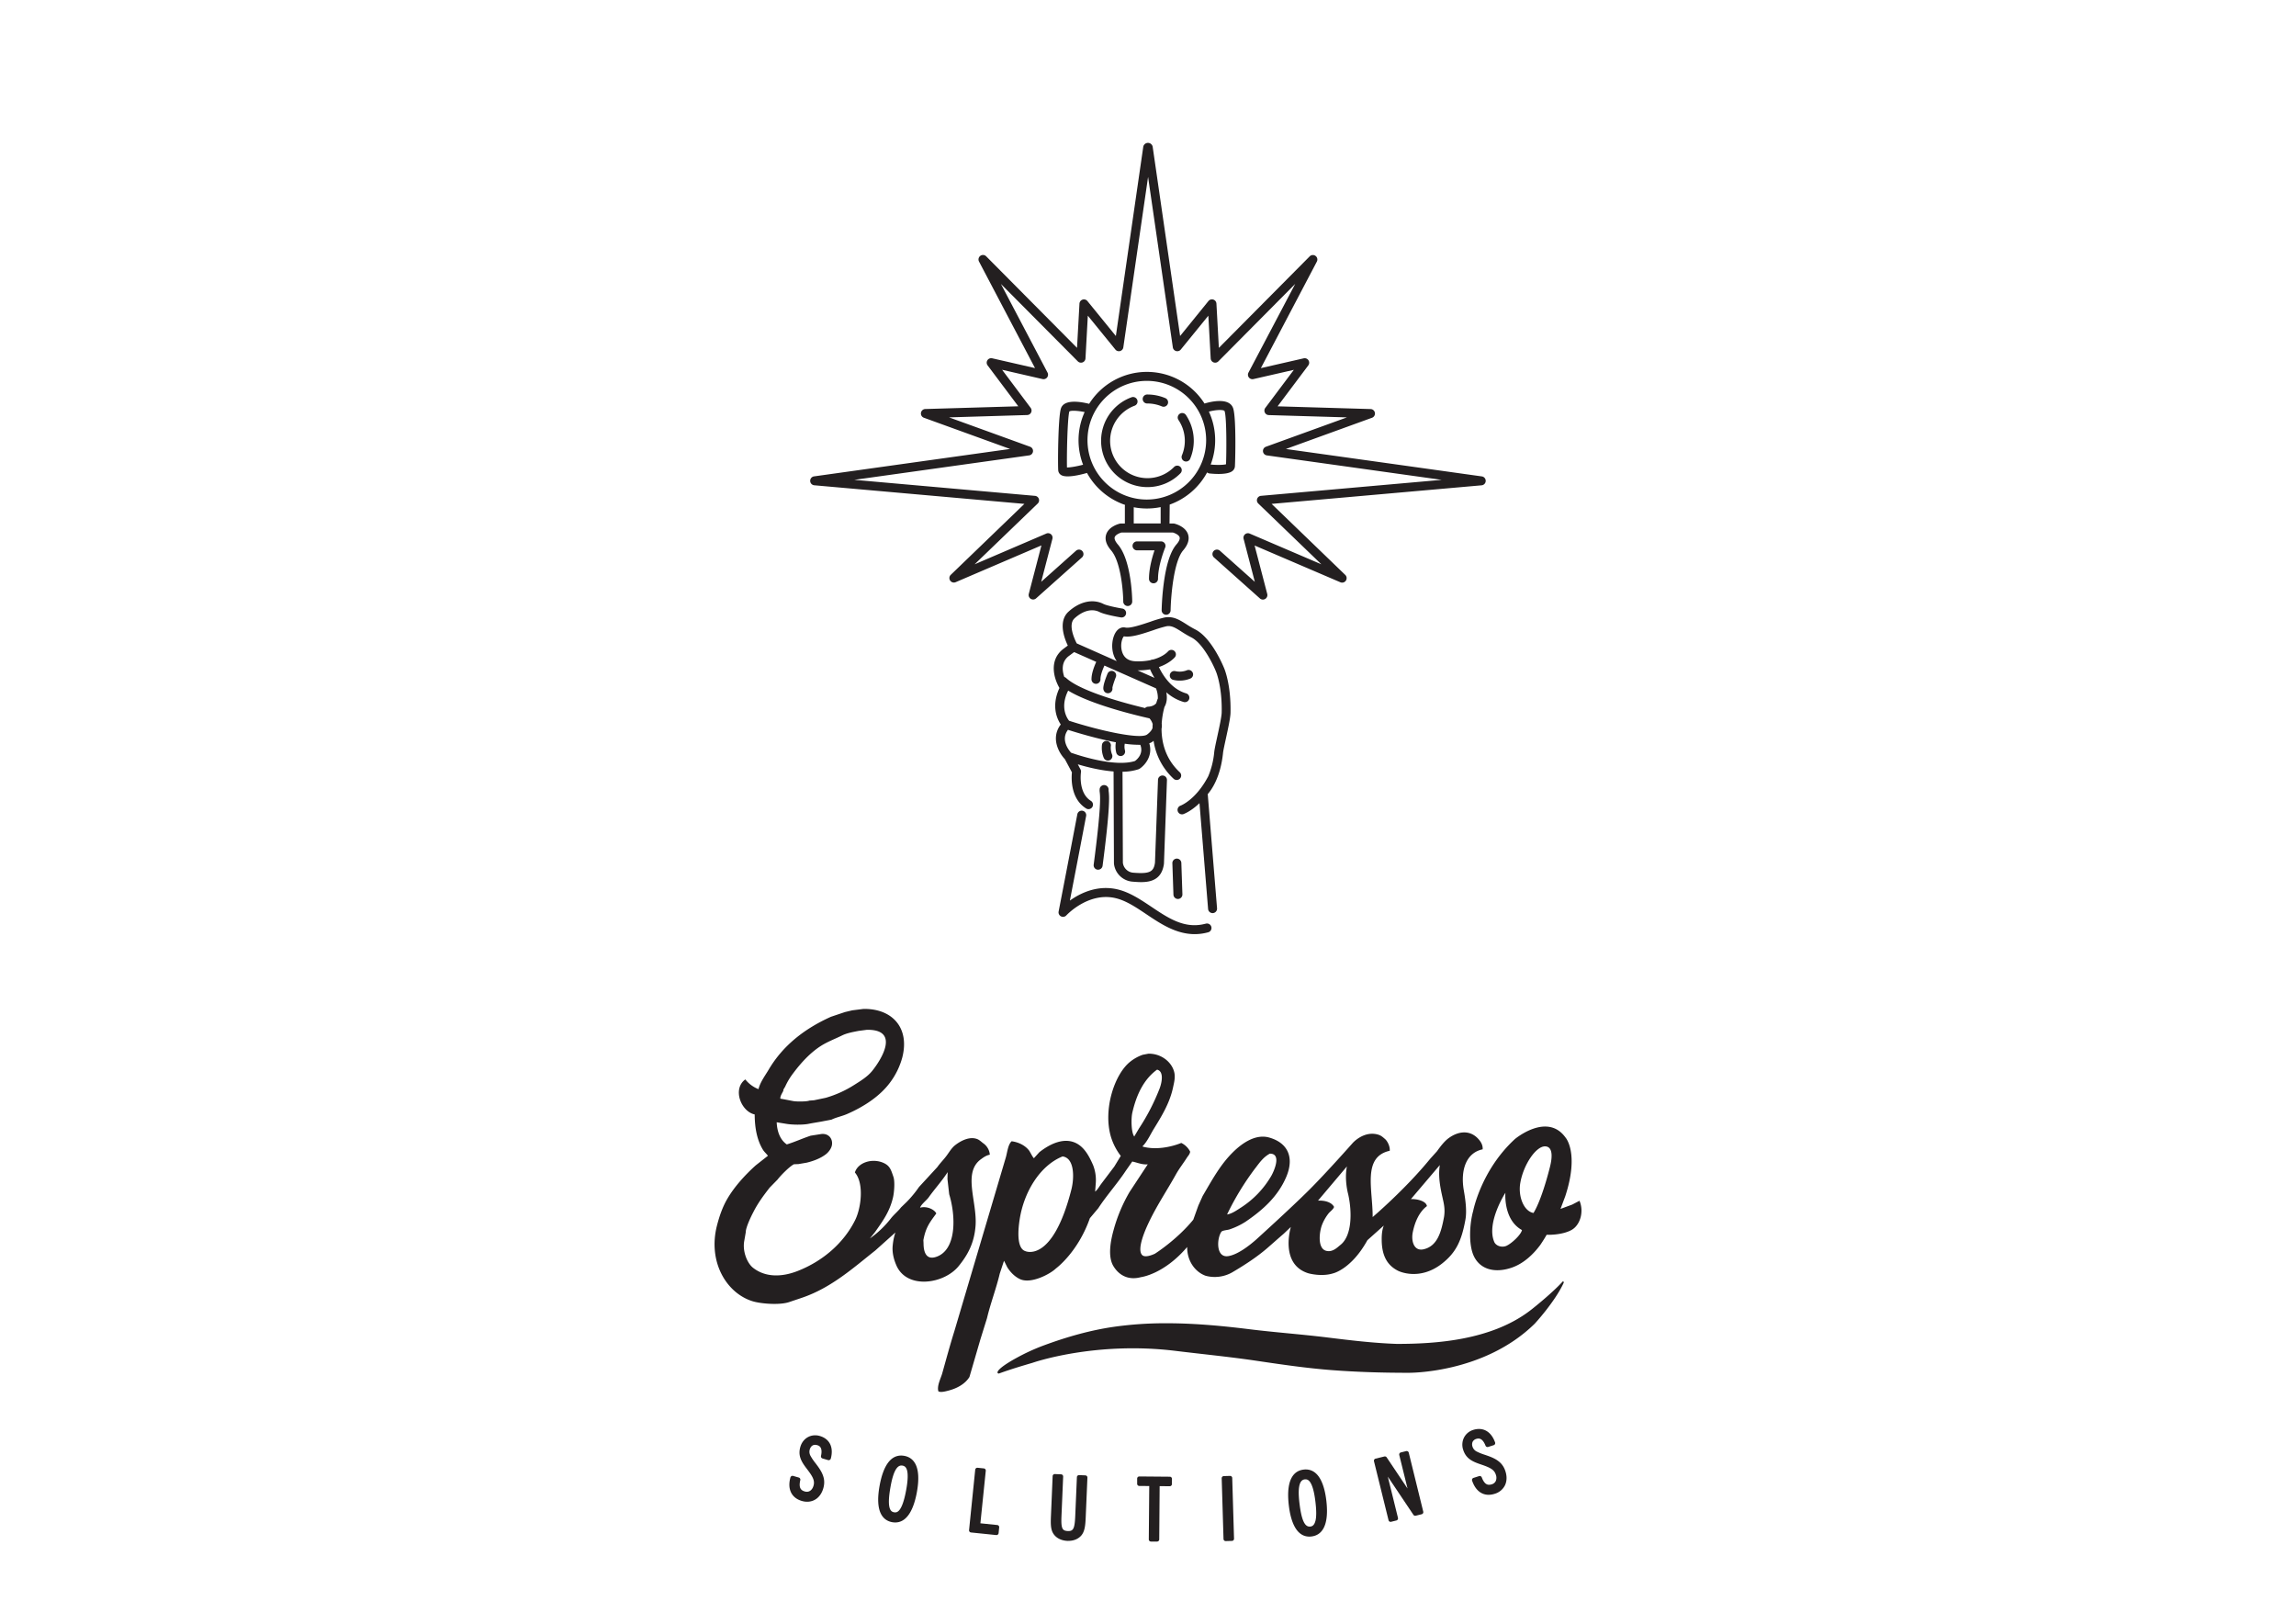
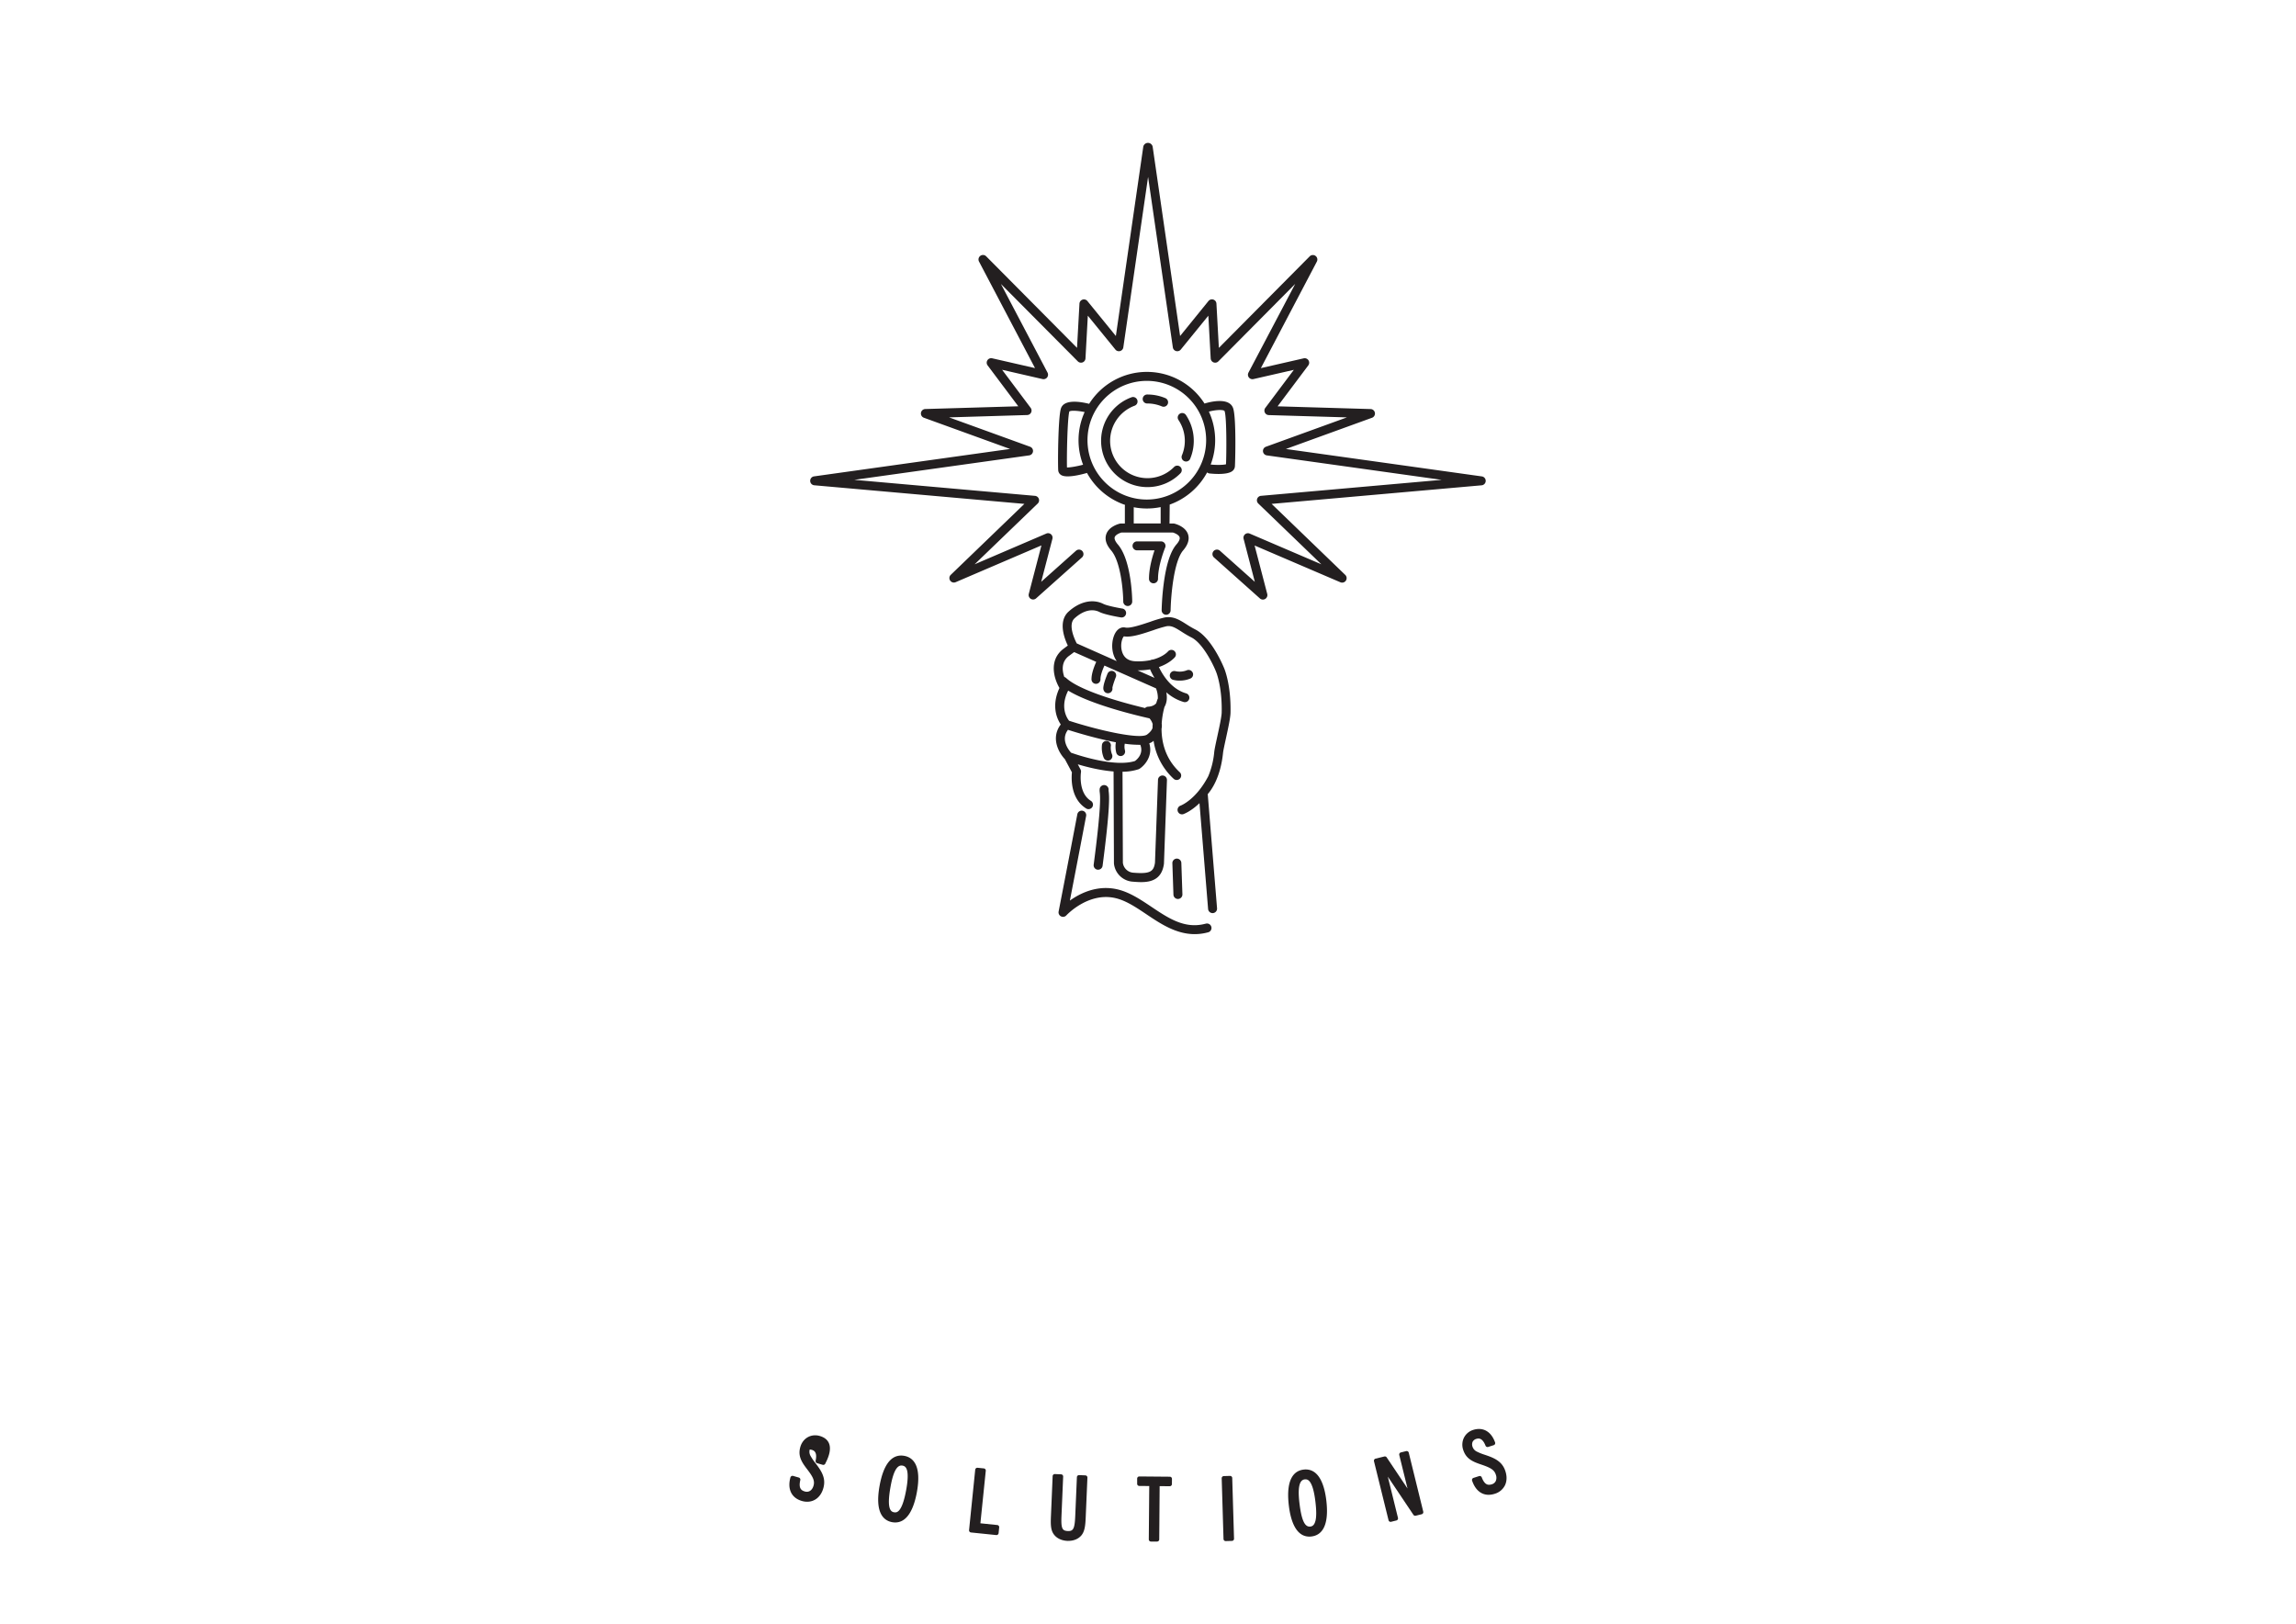
<svg xmlns="http://www.w3.org/2000/svg" id="ARTWORK" viewBox="0 0 2132.37 1507.89">
  <defs>
    <style>.cls-1{fill:#231f20;}</style>
  </defs>
  <path class="cls-1" d="M1376.25,442.38l-182-25.46,80-29a4.17,4.17,0,0,0-1.3-8.08l-86.41-2.54,28.51-38a4.17,4.17,0,0,0-4.26-6.56l-39.78,9.09,52-98.92a4.17,4.17,0,0,0-6.64-4.88l-84.37,85-2.26-41.11a4.17,4.17,0,0,0-7.4-2.4L1096,312l-25.49-175.79a4.45,4.45,0,0,0-8.71,0L1036.34,312l-26.42-32.45a4.17,4.17,0,0,0-7.39,2.4L1000.27,323,915.9,238a4.17,4.17,0,0,0-6.65,4.88l52,98.92-39.78-9.09a4.17,4.17,0,0,0-4.26,6.56l28.51,38-86.41,2.54a4.17,4.17,0,0,0-1.3,8.08l80.05,29-182,25.46a4.16,4.16,0,0,0,.21,8.27L951.38,467.9,883,533.78a4.17,4.17,0,0,0,4.53,6.83l79.68-34.15-11.74,45a4.16,4.16,0,0,0,6.8,4.16l42.59-38a4.16,4.16,0,1,0-5.54-6.22L967,540.25l10.41-39.92a4.16,4.16,0,0,0-5.67-4.88L905.17,524l58.58-56.41a4.16,4.16,0,0,0-2.52-7.15L793.44,445.57l162.44-22.72a4.16,4.16,0,0,0,.84-8l-75.3-27.28L954,385.39a4.17,4.17,0,0,0,3.21-6.66l-26.51-35.35L968.26,352a4.17,4.17,0,0,0,4.62-6l-43.3-82.32L1001,335.55a4.17,4.17,0,0,0,7.12-2.71l2.18-39.7,25.61,31.46a4.17,4.17,0,0,0,7.35-2l23-158.34,23,158.34a4.17,4.17,0,0,0,7.36,2l25.61-31.46,2.18,39.7a4.17,4.17,0,0,0,7.12,2.71l71.38-71.92L1159.49,346a4.16,4.16,0,0,0,4.61,6l37.53-8.57-26.51,35.35a4.17,4.17,0,0,0,3.21,6.66l72.61,2.14-75.3,27.28a4.16,4.16,0,0,0,.85,8l162.43,22.72-167.78,14.84a4.16,4.16,0,0,0-2.52,7.15L1227.2,524l-66.55-28.52a4.16,4.16,0,0,0-5.67,4.88l10.41,39.92-32.31-28.8a4.17,4.17,0,1,0-5.55,6.22l42.59,38a4.17,4.17,0,0,0,6.81-4.16l-11.74-45,79.68,34.15a4.17,4.17,0,0,0,4.53-6.83L1181,467.9l195-17.25a4.16,4.16,0,0,0,.21-8.27ZM1094,834.76h.14a4.18,4.18,0,0,0,4-4.31l-1-29.28a4.17,4.17,0,0,0-8.33.28l1,29.28A4.16,4.16,0,0,0,1094,834.76Zm-3.66-401.06A34.67,34.67,0,0,1,1031,409.31a34.83,34.83,0,0,1,22.58-32.51,4.17,4.17,0,1,0-2.9-7.81,43,43,0,0,0,15,83.32,42.74,42.74,0,0,0,30.56-12.74,4.17,4.17,0,1,0-5.92-5.87Zm-58.67,259.23a4.17,4.17,0,1,0-8.25-1.18,24.44,24.44,0,0,0,1.69,12,4.16,4.16,0,1,0,7.65-3.28A16.46,16.46,0,0,1,1031.65,692.93Zm-12.31,114.65a3.48,3.48,0,0,0,.55,0A4.18,4.18,0,0,0,1024,804c7.28-55.48,6.15-65,5.66-69.13a5.85,5.85,0,0,1-.09-1.17,4.17,4.17,0,1,0-8.3-.76,13,13,0,0,0,.11,2.91c.41,3.45,1.51,12.62-5.64,67.07A4.16,4.16,0,0,0,1019.34,807.58Zm100.17,50.18c-19.14,5.08-34.18-5-50.12-15.68-10.08-6.75-20.5-13.73-31.92-16.31-18.62-4.19-34.4,3.72-43.86,10.49,3.35-17.24,9.76-50.43,15.09-78.56a4.16,4.16,0,1,0-8.18-1.55c-7.55,39.8-17.27,89.76-17.36,90.26a4.17,4.17,0,0,0,7.17,3.6c.2-.22,20.18-21.76,45.31-16.11,9.91,2.23,19.24,8.49,29.11,15.1,13,8.74,27.5,18.42,44.74,18.42a47,47,0,0,0,12.16-1.61,4.16,4.16,0,1,0-2.14-8Zm-33.19-389.21a63.81,63.81,0,0,0,34.76-29.9,4.08,4.08,0,0,0,2.28,1c2.3.23,5.27.45,8.3.45,5.08,0,10.35-.62,13-2.8a6.06,6.06,0,0,0,2.22-4.13c.28-3.44,1.41-44.91-1.61-54-3.51-10.56-21.22-6.09-26.62-4.45a63.37,63.37,0,0,0-107.14.26c-8.47-2.11-23.58-4.49-26.27,4.51s-2.88,53.2-2.43,57.43a5.57,5.57,0,0,0,2.48,4.05c1.45,1,3.68,1.38,6.33,1.38,5.17,0,11.92-1.51,17.56-3.09l.31-.13a63.81,63.81,0,0,0,35.4,29.72,4,4,0,0,0-.21,1.26v16h-3.61a3.8,3.8,0,0,0-1,.11c-1,.24-10.31,2.6-12.72,10-1.5,4.59,0,9.58,4.55,14.85,9,10.43,11.18,37.71,11.28,47.33a4.17,4.17,0,1,0,8.33-.08c0-1.54-.53-37.8-13.28-52.67-2.42-2.82-3.47-5.25-3-6.82.71-2.18,4.31-3.79,6.3-4.36h47.69c1.94.55,5.57,2.17,6.28,4.35s-1.55,5.19-3,6.83c-5.48,6.38-9.44,18.68-11.77,36.55a239.23,239.23,0,0,0-1.89,24.42,4.17,4.17,0,0,0,4.09,4.24h.07a4.17,4.17,0,0,0,4.17-4.1c.2-11.94,2.69-45.24,11.65-55.69,4.52-5.27,6-10.26,4.55-14.85-2.41-7.37-11.67-9.73-12.72-10a3.8,3.8,0,0,0-1-.11h-3.56a4.05,4.05,0,0,0,.07-.7Zm51-86.74c2.07,6.23,1.71,40.75,1.29,49.3-2.41.67-8.6.8-14.23.25a63.25,63.25,0,0,0-1.67-49.13C1130.4,380.18,1136.87,380.4,1137.34,381.81Zm-131.4,49.7c-5.9,1.58-12.07,2.6-15,2.58-.29-9.56.34-45.27,2.18-52,1.53-1.1,7.75-.79,14.22.55a63.18,63.18,0,0,0-1.44,48.89Zm47,54.58V471a64,64,0,0,0,12.15,1.18,63.29,63.29,0,0,0,12.85-1.31v14.5a4.05,4.05,0,0,0,.07.7Zm12.15-22.22a55.1,55.1,0,1,1,55.1-55.1A55.16,55.16,0,0,1,1065.14,463.87Zm42.63,160.8a4.16,4.16,0,0,0-5.44-2.26,18.2,18.2,0,0,1-10.69.8,4.17,4.17,0,0,0-2.33,8,24.1,24.1,0,0,0,6.41.79,25.49,25.49,0,0,0,9.78-1.89A4.17,4.17,0,0,0,1107.77,624.67Zm-42.09-250a34.42,34.42,0,0,1,13.43,2.7,4.16,4.16,0,0,0,5.46-2.22,4.17,4.17,0,0,0-2.23-5.46,42.74,42.74,0,0,0-16.66-3.35,4.17,4.17,0,1,0,0,8.33ZM1110,584.45a92,92,0,0,1-8.2-4.81c-6.33-4-12.3-7.82-20.41-6.2a121.15,121.15,0,0,0-13,3.89c-8,2.68-18.9,6.35-23.25,5.39-2.94-.66-5.89.52-8.09,3.23-4,4.93-5.88,15.67-1.92,24.43a20.93,20.93,0,0,0,2.05,3.55L1000,597.44c-2.06-4-8.38-17.55-2-23.31,7.85-7.14,16.27-9.26,23.11-5.84,5.1,2.55,18.23,4.77,19.71,5a4.17,4.17,0,1,0,1.36-8.22c-5.12-.85-14.34-2.75-17.34-4.25-9.94-5-22.07-2.3-32.44,7.13-9.83,8.93-4,24.64-.68,31.5l-4.58,3.43-.12.1c-13,10.54-8.23,27-3.07,35.89-7.71,16.6-2.35,28.52,1.22,33.86-9.43,12.34-2.1,26,3.85,32.27l6.51,12.2c-.56,5.46-1.36,24.51,13.22,33.53a4.08,4.08,0,0,0,2.19.63,4.17,4.17,0,0,0,2.19-7.71c-12-7.44-9.22-26.41-9.19-26.59a4.11,4.11,0,0,0-.44-2.62l-2.51-4.71c8.4,2.52,20.94,5.69,33.22,6.64l.34,85c0,.12,0,.23,0,.35a18.79,18.79,0,0,0,17.71,17c2.33.18,4.93.39,7.58.39,9.29,0,19.3-2.52,21.18-17.21,0-.13,0-.26,0-.38l2.77-77.09a4.16,4.16,0,1,0-8.32-.3L1072.67,801c-1.16,8.7-5.1,10.55-19.82,9.39a10.5,10.5,0,0,1-10-9.28l-.33-84.49a48.92,48.92,0,0,0,14.88-2.31,3.82,3.82,0,0,0,.91-.44c4.86-3.14,12.68-12,9.06-23.65a11.1,11.1,0,0,0,3-1.51c.35-.27.66-.54,1-.81A59.93,59.93,0,0,0,1090,723.17a4.16,4.16,0,1,0,5.67-6.1c-13.31-12.39-16.85-27.67-16.91-40.31a14.52,14.52,0,0,0,.3-3.09,15.57,15.57,0,0,0-.15-1.83,77.35,77.35,0,0,1,2.56-15.35c2.14-3.66,2.73-8.22,1.74-13.63a42,42,0,0,0,16.1,9,4.29,4.29,0,0,0,1.17.16,4.17,4.17,0,0,0,1.15-8.17c-14.08-4.09-22.06-17.53-25.32-24.42,10.08-3.51,14.6-8.87,14.89-9.21a4.17,4.17,0,0,0-6.42-5.32c-.24.29-4.38,5-14,7.55a4.31,4.31,0,0,0-1.45.2,3.68,3.68,0,0,0-.7.32,56,56,0,0,1-14,1.09c-7-.27-11.26-3.6-12.79-9.9s.57-12.07,2-13.27c6.64,1.24,17.14-2.28,27.31-5.7a118.4,118.4,0,0,1,12-3.62c4.61-.92,8.08,1.1,14.31,5.06a98,98,0,0,0,8.94,5.23c10.58,5.29,20.18,24.78,23,31.94.06.14,5.75,13.68,5.22,37.85-.08,3.92-2.31,14.12-4.09,22.31-1.37,6.28-2.55,11.7-2.83,14.39a76.32,76.32,0,0,1-5.63,22.66c-.05.08-.11.15-.16.24-11.4,21.53-25.2,26.74-25.46,26.84a4.16,4.16,0,0,0,1.36,8.1A4.24,4.24,0,0,0,1099,756c.43-.15,6.94-2.46,15-10.2l8,98.26a4.18,4.18,0,0,0,4.15,3.83l.35,0a4.17,4.17,0,0,0,3.81-4.49l-8.64-106c3.5-4,11.86-15.61,14.19-38.14.23-2.23,1.42-7.69,2.68-13.48,2.06-9.42,4.18-19.17,4.28-23.9.57-26-5.63-40.7-5.84-41.21C1136.5,619.51,1125.54,592.24,1110,584.45Zm-55.84,122.18c-19,6.09-53.5-5.59-59.42-7.69-2.43-2.71-9.78-12.2-2.88-21.24,9.73,3.09,27.85,8.49,44.5,11.57a22.61,22.61,0,0,0,.4,9.77,4.16,4.16,0,0,0,4,3,4.33,4.33,0,0,0,1.13-.15,4.18,4.18,0,0,0,2.89-5.13,13.78,13.78,0,0,1-.17-6.16,95.67,95.67,0,0,0,12.65,1c.61,0,1.21,0,1.79,0,0,.06,0,.13.06.2C1062.24,700,1055.92,705.31,1054.11,706.63Zm16.29-30.8c-.64,2.08-2.35,4.17-5.1,6.23-6.09,4.57-42.1-3-72.44-12.78-2.11-2.64-8.57-12.63-.86-28,21.14,12.85,62,22.74,75.49,25.77a13.14,13.14,0,0,1,3,5.41C1070.45,673.53,1070.41,674.66,1070.4,675.83Zm-2.34-54.26a66.5,66.5,0,0,0,4.12,7.9l-15.76-7A64.25,64.25,0,0,0,1068.06,621.57Zm5.5,17.62a23.88,23.88,0,0,1,1.72,9.48,4.89,4.89,0,0,0-.26.51c-.11.29-.6,1.63-1.24,3.78-2.44,3.15-7.34,3.27-7.36,3.27a4.11,4.11,0,0,0-3,1.26c-6.56-1.57-15.67-3.88-25.32-6.75-24.24-7.2-40.85-14.52-48-21.18a4.27,4.27,0,0,0-1.7-.94c-2-5.8-2.86-13.68,3.75-19.11l5.38-4,20.53,9.1c-1.81,4-4.4,10.59-4.4,16a4.17,4.17,0,1,0,8.33,0c0-3.62,2.07-9,3.69-12.58Zm-48.6,1.69a4.18,4.18,0,0,0,4,2.85,4,4,0,0,0,1.32-.22,4.16,4.16,0,0,0,2.78-4.71c.12-1.42,1.59-6.06,3.25-10.19a4.17,4.17,0,0,0-7.74-3.1C1023.79,637.35,1024.61,639.82,1025,640.88Zm46.32-99.24a4.16,4.16,0,0,0,4.16-4.16c0-12.87,6.56-28.8,6.63-29a4.17,4.17,0,0,0-3.85-5.77H1056a4.17,4.17,0,0,0,0,8.34h16.24c-2.15,6.33-5.13,16.86-5.13,26.39A4.17,4.17,0,0,0,1071.28,541.64ZM1105.35,426a43.05,43.05,0,0,0-4-40.73,4.17,4.17,0,0,0-6.9,4.68,34.72,34.72,0,0,1,3.25,32.82,4.17,4.17,0,0,0,7.69,3.23Z" />
-   <path class="cls-1" d="M1466.94,1115l-6.8,3.56-10.85,4,4.38-11.66c13.25-40.3.3-54.57.3-54.57-17-23.77-46.94,1.3-46.94,1.3-31.64,29-38.86,66.88-38.86,66.88-3.3,11.6-4.47,31.2.65,41.93,5.86,12.32,19.33,15.9,34.65,10.85,11.39-3.74,20.49-12.48,27-21.21,0,0,3.91-5.73,5.91-9.48,0,0,13.9.61,23.08-4.44C1467.39,1137.83,1471.34,1125.48,1466.94,1115Zm-67.68,41.78c-4.61,2.07-10,0-11.5-3.56-7.59-17.87,10.36-45.67,10.36-45.67s-2.2,25,15.39,34.66C1412.43,1146.93,1403.57,1154.81,1399.26,1156.75Zm40.32-73.52c-8.33,33.09-15.39,43.08-15.39,43.08-9-1.6-14.31-15.29-12.3-27.53,2.75-16.78,14.34-34.33,23-34.33C1443.23,1064.62,1441.15,1077,1439.58,1083.23Zm11.82,106.64c-8.35,9.34-25.33,23.28-30.81,27.41-36.31,27.43-87.77,30.61-123.27,30.61-22.36-.78-43.91-3.43-64.75-6-11.92-1.46-24.08-2.64-35.83-3.78-12.09-1.17-24.58-2.38-36.82-3.9-30.13-3.75-54.44-5.49-76.49-5.49a338.39,338.39,0,0,0-49.91,3.44c-20.17,3-41.45,8.69-65.06,17.48a188.69,188.69,0,0,0-25,11.59c-17.57,9.7-17,12.9-17,12.9a1,1,0,0,0,.27,1,1.16,1.16,0,0,0,.75.28,1.09,1.09,0,0,0,.4-.07c10.59-3.83,21.14-7,31-9.88,0,0,57.75-20.31,133-11.08,24.59,3,49.68,5.46,73.8,9,23.64,3.51,48.1,7.14,72.35,8.94,21.78,1.62,44.58,2.4,69.7,2.4h.15s69.87,1.09,117.46-45.59c0,0,18.55-20,26.85-37.85C1452.25,1191.37,1452.66,1189.79,1451.4,1189.87Zm-519-19h.16c1,1.94,1.95,3.88,2.92,5.83,3,4.84,7.35,9.09,12.14,11.17,10.27,4.46,27.9-5,33-10,0,0,20.42-14.84,31.58-46.71l7.77-9.23c7.9-12.08,17.76-22.93,25.59-34.81l6-8.58c4.26.83,9.25,3.13,14.41,2.59l-16.84,25.58a145.21,145.21,0,0,0-14.9,35.47c-2.59,9.27-5.7,24.42-.16,33.51,5,8.21,13.57,13.44,25.59,10.21,0,0,21.22-2.53,42.91-28-.12,13.31,7.64,23.31,17.16,26.72a32.72,32.72,0,0,0,24.78-3.24c11.49-6.77,22.86-14.13,32.71-22.67,5-4.35,10-8.82,15-13.11l6.64-6.32s-10.75,34.78,16.36,43.07c0,0,12.12,3.46,23,0,0,0,16.86-3.82,31.74-30.76l15.22-13.6c-1.53,3.82-2,8.38-1.94,13.27.08,15,5.35,23.88,15.38,28.83,0,0,19.47,9.8,40.64-6.8,13-10.22,18.18-21.22,21.7-40.65,1.56-8.57-.13-19.61-1.45-27.2-3.38-19.35,2.44-35.12,17.48-38.22.35-4.21-2.06-7.57-4.21-9.87-7.8-8.38-18.42-7-27.2-.65-4.19,3-8,8.12-11,12.3l-6.32,7c-23.16,28.42-53.43,54.11-53.43,54.11.17-25.71-9.83-55.84,15.87-61.56.38-4-2.08-8.89-4.35-10.88-2.1-1.83-3.72-3.36-6.66-4.18-13.17-3.69-23.32,7.77-23.32,7.77s-23.77,26.91-40.27,43.41-49.6,46.46-49.6,46.46c-5.91,5.17-16.59,13.69-25.59,15.22-11.65,2-11-15.93-6.64-22.5,1-1.45,5.84-1.64,7.61-2.27a66.74,66.74,0,0,0,14.9-7.13c15.81-10.74,29.91-23.21,37.73-41.45,8-18.71,1.12-32-15.87-36.76-13.85-3.84-27,7.26-33.19,13.28-12.09,11.8-19.6,25.93-28.5,41l-4,8.9q-2.35,6.57-4.7,13.12c-15.39,18.84-35.62,31.58-35.62,31.58-2.64,1.26-9.2,3.86-11.82,1.29-5.4-5.3,3.37-24.41,5.34-28.66,7.89-17,17.4-30.83,25.91-46.15,3.05-5.49,6.88-10.28,10.2-15.54,1.08-1.72,2.77-3.25,3.08-5.67a17.77,17.77,0,0,0-8.26-8.1c-10.09,4.06-24.09,6.63-35.79,3.4l-.16-.32c4.32-4.26,7.32-11.06,10.37-16,7.15-11.66,14.9-24,18-38.86.78-3.77,2.2-8.77,1.13-13.61-2.15-9.75-12.27-17.76-24.12-17.49l-5.19,1a38.85,38.85,0,0,0-11.49,6.31c-14.62,11.34-25.71,44.44-18,70.12a55.79,55.79,0,0,0,9.07,17.48l-6,9.88-12,15.87c-1.85,2.45-3.42,5.53-5.81,7.43l.63-8.4a37.86,37.86,0,0,0-2.59-16.36c-3.23-7.35-7.09-14.72-13.44-18.94-12.72-8.44-27.9.32-36.44,7.12l-5,5.51c-1.08-.61-3.53-5.82-4.53-7.13-3.48-4.53-9.48-7.73-16.19-8.58-3.42,3.15-4,10.23-5.35,14.9-3.29,11.14-6.53,22.07-9.88,33.36l-38.05,128.41c-4.16,13.33-7.54,25.94-11.17,38.86-1.26,4.47-5.15,11.72-3.56,16.68,2.18,1.3,7-.07,9.23-.65,8.32-2.13,15.56-6.26,19.59-12.63l10.2-35,6.15-19.75c3.26-13.81,8.57-27.46,11.82-41.29Q930.48,1176.67,932.42,1170.84Zm404.82-89.06c-2.43,14.4,2.93,30.09,3.89,37.09a34.31,34.31,0,0,1,0,11.16c-2.56,13.65-6,27.11-19.11,30-8.85,1.92-11.61-7.76-9.88-16,2-9.77,6.12-18.88,13.12-24.13-.79-4.82-9.51-6.79-14.9-6.48Zm-86.31,1.29c-2.49,12.7,1.14,25.59,1.14,25.59,3.72,16.39,3.77,38.67-7.13,47.28-2.77,2.19-7.19,7-13.12,5.51-8.36-2-6.6-17.38-4-24.13a41.57,41.57,0,0,1,6-10.53c1.43-1.85,4.49-3.79,5.18-6.15-2.31-4.41-8.68-6.13-14.9-5.83Zm-84.69,1.14c3.65-4.81,7.33-10,13.12-13,11.41-.17,3.62,16.86,1.13,21a87.07,87.07,0,0,1-27.85,29c-3.65,2.29-8.13,5.68-13,6.47A252.23,252.23,0,0,1,1166.24,1084.21Zm-114.64-50.85c3.91-17.18,10.79-31.24,23-40.16,6.73,1.53,4.4,12.39,2.27,17.81a197.54,197.54,0,0,1-19.11,36.92l-4.21,7.13v.32C1050.58,1052.08,1050.37,1038.77,1051.6,1033.36ZM947,1132.3c3.9-25.21,18.67-49.93,39.84-58.46,11.28,1.46,10.87,20.11,8.26,30.44-17.59,69.42-42.91,57.46-42.91,57.46C944,1159,945.53,1141.74,947,1132.3Zm-56.67,43.39c8.35-10.29,14.51-21.24,15.71-37.56,1.63-22.29-12.14-49.22,5-61.7,2.35-1.71,4.85-3.56,8.25-4.21a14.34,14.34,0,0,0-6-10.52c-1.71-1.23-3.4-3-5.5-3.89-7.79-3.18-16.87,2.41-21.22,6-2.78,2.3-5.19,6.27-7.12,8.91-2.9,4-6.14,7.06-8.91,11l-17,18.46a102.89,102.89,0,0,1-11.5,13.93l-5.18,5c-2.86,3.71-6.54,6.59-9.39,10.2A90.9,90.9,0,0,1,807.9,1150l4.69-5.83c7-9.94,13.77-19,16.84-32.55.94-4.15,1.88-14.17.33-18.78-2.27-6.73-3.37-10.37-9.23-13-10.71-4.71-23.86-.22-26.56,8.91,8.74,10.16,5.75,33,.33,44-10.5,21.33-30,38.27-53.44,47.45-14.75,5.79-30.11,6.11-41.62-3.08-5.08-4.06-9.71-14.66-8.09-24.45.48-2.81,1-5.61,1.46-8.42-.05-4.41,5-14.84,7-18.62,4.41-8.72,9.55-15.53,15.22-22.83l7.29-7.45c2.95-3.88,11-12.06,15.22-14.25l4.21-.16,7.61-1.3c6.74-1.61,13.25-4.21,18-7.93,2.28-1.8,5-5.16,5.51-8.58.92-6.13-3.61-11.21-10.53-10l-9.23,1.45c-7.47,2.45-14.88,5.88-22.18,8.1-5.78-3.93-9-11.26-9.39-20.57l8.9,1.46c5,.9,15.24,1.12,20.73,0,4.52-.92,10-1.68,14.41-2.59l6.8-1.29c4.59-2.22,9.84-3.21,14.41-5.19,15.28-6.61,30.24-16.27,39.68-28.82A68.48,68.48,0,0,0,838,981.87c7.07-27.76-9.67-45.46-36.11-45l-10.37,1.3-6.8,1.62-13,4.37C747,955.28,727,971,713.82,993.36c-3.28,5.58-7.69,11.23-9.39,18a29.31,29.31,0,0,1-12.15-8.91H692c-12,9.07-3.56,29.79,8.9,32.39.07,13.46,2.48,24.28,7.61,32.71,1.31,2.14,3.25,3.72,4.7,5.66l-11.33,8.91c-9.84,8.86-19.68,19.6-26.4,31.09-4.34,7.43-7.27,15.8-9.55,24.61-8.73,33.7,8.59,62.83,32.87,70.44,7.62,2.39,25.27,3.84,34.17.81,4.06-1.38,8.79-2.94,12.46-4.21,26.75-9.23,47.08-27.52,67.53-43.72l18.62-16.68a53.05,53.05,0,0,0-2.43,11.5c-.9,7.33,1.2,14,3.24,18.78C842,1197.54,876.72,1192.47,890.32,1175.69Zm-161-166.94a63.59,63.59,0,0,1,7.45-12.31c7-9.35,15.52-18.72,25.42-25.1,6.11-3.93,13.24-6.59,19.92-9.88,4.45-2.18,10.11-3.18,15.38-4.21l7.62-1c31.3-.43,13,28.11,5,38.06-4.4,5.49-10.9,9.43-17,13.27a101.88,101.88,0,0,1-26.23,11.82l-10.85,2.27-4.37.33c-2.41,1-11.74,1-14.74.48-4.45-.81-8.2-1.62-12.14-2.27-.51-2.1,2-5.65,2.75-7.44C727.17,1011.86,729,1009.65,729.36,1008.75Zm139.58,158.52c-8.42,2.59-11-4.21-11.17-11.82,0-1.29-.11-2.59-.16-3.88,2.2-12,6.08-16.67,12-24.78-1.79-3.75-9-7.13-15.06-5.34.85-3,6.07-6.92,7.94-9.55,5.77-8.17,12.13-14.87,17.65-23.48q-.09,3.22-.16,6.47.81,7,1.61,14.09C887.81,1129.46,888.62,1161.24,868.94,1167.27Z" />
-   <path class="cls-1" d="M761.35,1333.41a15.3,15.3,0,0,0-4.26-.62c-6.47,0-11.86,4.2-13.76,10.7-2.45,8.42,1,13.89,6.2,20.7,5.37,7,7.4,10.75,6,15.44-1,3.5-3.33,5.59-6.17,5.59a6.68,6.68,0,0,1-1.9-.28c-3.24-.94-6-2.87-4.2-10.54a2,2,0,0,0-1.39-2.38l-5.24-1.52a2,2,0,0,0-1.53.17,2,2,0,0,0-1,1.22c-3,10.89,1,19.06,10.59,21.86a17.36,17.36,0,0,0,4.92.73c7.14,0,12.76-4.65,15-12.44,1.93-6.62.66-12.26-4.37-19.46-.94-1.35-1.92-2.65-2.87-3.9a48.91,48.91,0,0,1-4.73-7,7.71,7.71,0,0,1-.62-5.65c.82-2.82,2.61-4.38,5-4.38a6.79,6.79,0,0,1,1.94.3c1.47.43,5.39,1.57,3.54,10a2,2,0,0,0,1.4,2.35l5.16,1.51a2,2,0,0,0,1.55-.19,2,2,0,0,0,1-1.24C774.39,1343.91,770.52,1336.08,761.35,1333.41Z" />
+   <path class="cls-1" d="M761.35,1333.41a15.3,15.3,0,0,0-4.26-.62c-6.47,0-11.86,4.2-13.76,10.7-2.45,8.42,1,13.89,6.2,20.7,5.37,7,7.4,10.75,6,15.44-1,3.5-3.33,5.59-6.17,5.59a6.68,6.68,0,0,1-1.9-.28c-3.24-.94-6-2.87-4.2-10.54a2,2,0,0,0-1.39-2.38l-5.24-1.52a2,2,0,0,0-1.53.17,2,2,0,0,0-1,1.22c-3,10.89,1,19.06,10.59,21.86a17.36,17.36,0,0,0,4.92.73c7.14,0,12.76-4.65,15-12.44,1.93-6.62.66-12.26-4.37-19.46-.94-1.35-1.92-2.65-2.87-3.9a48.91,48.91,0,0,1-4.73-7,7.71,7.71,0,0,1-.62-5.65a6.79,6.79,0,0,1,1.94.3c1.47.43,5.39,1.57,3.54,10a2,2,0,0,0,1.4,2.35l5.16,1.51a2,2,0,0,0,1.55-.19,2,2,0,0,0,1-1.24C774.39,1343.91,770.52,1336.08,761.35,1333.41Z" />
  <path class="cls-1" d="M839.84,1351.87a16.14,16.14,0,0,0-2.9-.27c-9.86,0-16.58,9.37-20,27.85-4.66,25.47,3.73,32.53,11.59,34a16,16,0,0,0,2.88.27c12.37,0,17.74-15.18,20.08-27.91C856.17,1360.38,847.73,1353.32,839.84,1351.87Zm1.68,32.08c-3.73,20.37-8.61,20.42-10.23,20.42h0a6.41,6.41,0,0,1-1-.1c-1.69-.31-3.72-1.25-4.46-5.84-.64-4-.2-10,1.35-18.47,2.35-12.86,5.62-19.12,10-19.12a5.61,5.61,0,0,1,1.06.11c1.65.3,3.63,1.2,4.44,5.56C843.32,1370.35,843,1376.06,841.52,1384Z" />
  <path class="cls-1" d="M926.14,1416.1l-15.62-1.61,5-48.76a2,2,0,0,0-1.78-2.19l-5.82-.6a2,2,0,0,0-1.47.44,2,2,0,0,0-.73,1.34L900,1420.83a2,2,0,0,0,.44,1.46,2,2,0,0,0,1.35.73l23.43,2.41h.21a2,2,0,0,0,2-1.79l.55-5.36A2,2,0,0,0,926.14,1416.1Z" />
  <path class="cls-1" d="M1008,1370l-5.77-.25a2.07,2.07,0,0,0-1.43.52,2,2,0,0,0-.65,1.39l-1.54,36.09c-.5,11.77-1.79,14.17-6.94,13.94-3.39-.14-4.51-1.3-5.15-3-.87-2.32-.9-6-.67-11.5l1.54-36.08a2,2,0,0,0-1.91-2.08l-5.77-.25a2,2,0,0,0-2.08,1.91l-1.56,36.63c-.35,8.13-.34,13.35,2.65,17.44,2.62,3.62,7.2,5.83,12.56,6.06l.9,0c5,0,9.27-1.77,12.06-5,3.31-3.91,3.79-9.57,4.11-17.14l1.57-36.63A2,2,0,0,0,1008,1370Z" />
  <path class="cls-1" d="M1086.43,1371.24l-28.31-.24h0a2,2,0,0,0-1.4.57,2,2,0,0,0-.6,1.41l0,4.84a2,2,0,0,0,2,2l9.23.08-.42,49.55a2,2,0,0,0,2,2l5.69,0h0a2,2,0,0,0,2-2L1077,1380l9.39.08h0a2,2,0,0,0,2-2l.05-4.83A2,2,0,0,0,1086.43,1371.24Z" />
  <path class="cls-1" d="M1142.34,1370.49l-5.77.17a1.94,1.94,0,0,0-1.39.63,2,2,0,0,0-.55,1.43l1.69,56.36a2,2,0,0,0,2,1.94h.06l5.77-.17a2,2,0,0,0,1.94-2.06l-1.68-56.36A2,2,0,0,0,1142.34,1370.49Z" />
  <path class="cls-1" d="M1212.66,1364.51a15.39,15.39,0,0,0-1.9.12c-7.94.91-16.78,7.39-13.82,33,1.54,13.33,6.1,29.23,19.11,29.23a15.23,15.23,0,0,0,1.89-.12c8-.92,16.86-7.41,13.89-33.14C1230.29,1380.36,1225.72,1364.51,1212.66,1364.51Zm9,47.79c-1.08,4.29-3.14,5.06-4.82,5.25a5.53,5.53,0,0,1-.69,0h0c-4.7,0-7.59-6.9-9.38-22.38-.86-7.49-.8-12.88.2-16.46,1.12-4,3.16-4.77,4.82-5,.23,0,.46,0,.68,0,1.68,0,6.8,0,9.23,21.07C1222.66,1402.82,1222.64,1408.53,1221.69,1412.3Z" />
  <path class="cls-1" d="M1308.36,1348.94a2,2,0,0,0-.91-1.24,2,2,0,0,0-1.51-.23l-4.92,1.22a2,2,0,0,0-1.47,2.42l7.67,31.08-.42-.63-18.94-28.27a2,2,0,0,0-2.14-.83l-8.18,2a2,2,0,0,0-1.24.9,2.07,2.07,0,0,0-.23,1.52l13.51,54.75a2,2,0,0,0,.9,1.24,2,2,0,0,0,1,.29,2,2,0,0,0,.48-.06l4.92-1.22a2,2,0,0,0,1.46-2.42l-9.44-38.3c.22.33.44.67.67,1l23.12,34.47a2,2,0,0,0,2.14.83l5.53-1.37a2,2,0,0,0,1.46-2.42Z" />
  <path class="cls-1" d="M1398.15,1366.24c-2.1-6.57-6.3-10.54-14.5-13.7-1.53-.59-3.06-1.11-4.54-1.62a48.73,48.73,0,0,1-7.84-3.16,7.64,7.64,0,0,1-3.67-4.33,6.13,6.13,0,0,1,.09-4.62,5.5,5.5,0,0,1,3.42-2.68,6.49,6.49,0,0,1,2-.33c2.61,0,4.81,2.23,6.55,6.62a2,2,0,0,0,2.47,1.17l5.13-1.64a2,2,0,0,0,1.27-2.57c-2.86-8-8.17-12.47-15-12.47a17.64,17.64,0,0,0-5.33.88,14.33,14.33,0,0,0-8.6,7.24,14.86,14.86,0,0,0-.71,11.18c2.67,8.35,8.61,11,16.71,13.71,8.39,2.84,12.14,4.78,13.63,9.43a8.11,8.11,0,0,1,0,5.76,5.8,5.8,0,0,1-3.7,3.16,8.55,8.55,0,0,1-2.58.45c-1.8,0-4.46-.71-6.79-6.85a2,2,0,0,0-2.48-1.19l-5.2,1.66a2,2,0,0,0-1.17,1,2,2,0,0,0-.12,1.54c2.86,8.49,8.32,13.16,15.36,13.16a18.56,18.56,0,0,0,5.64-.94,15.38,15.38,0,0,0,9.54-7.92C1399.5,1375.42,1399.66,1370.94,1398.15,1366.24Z" />
</svg>